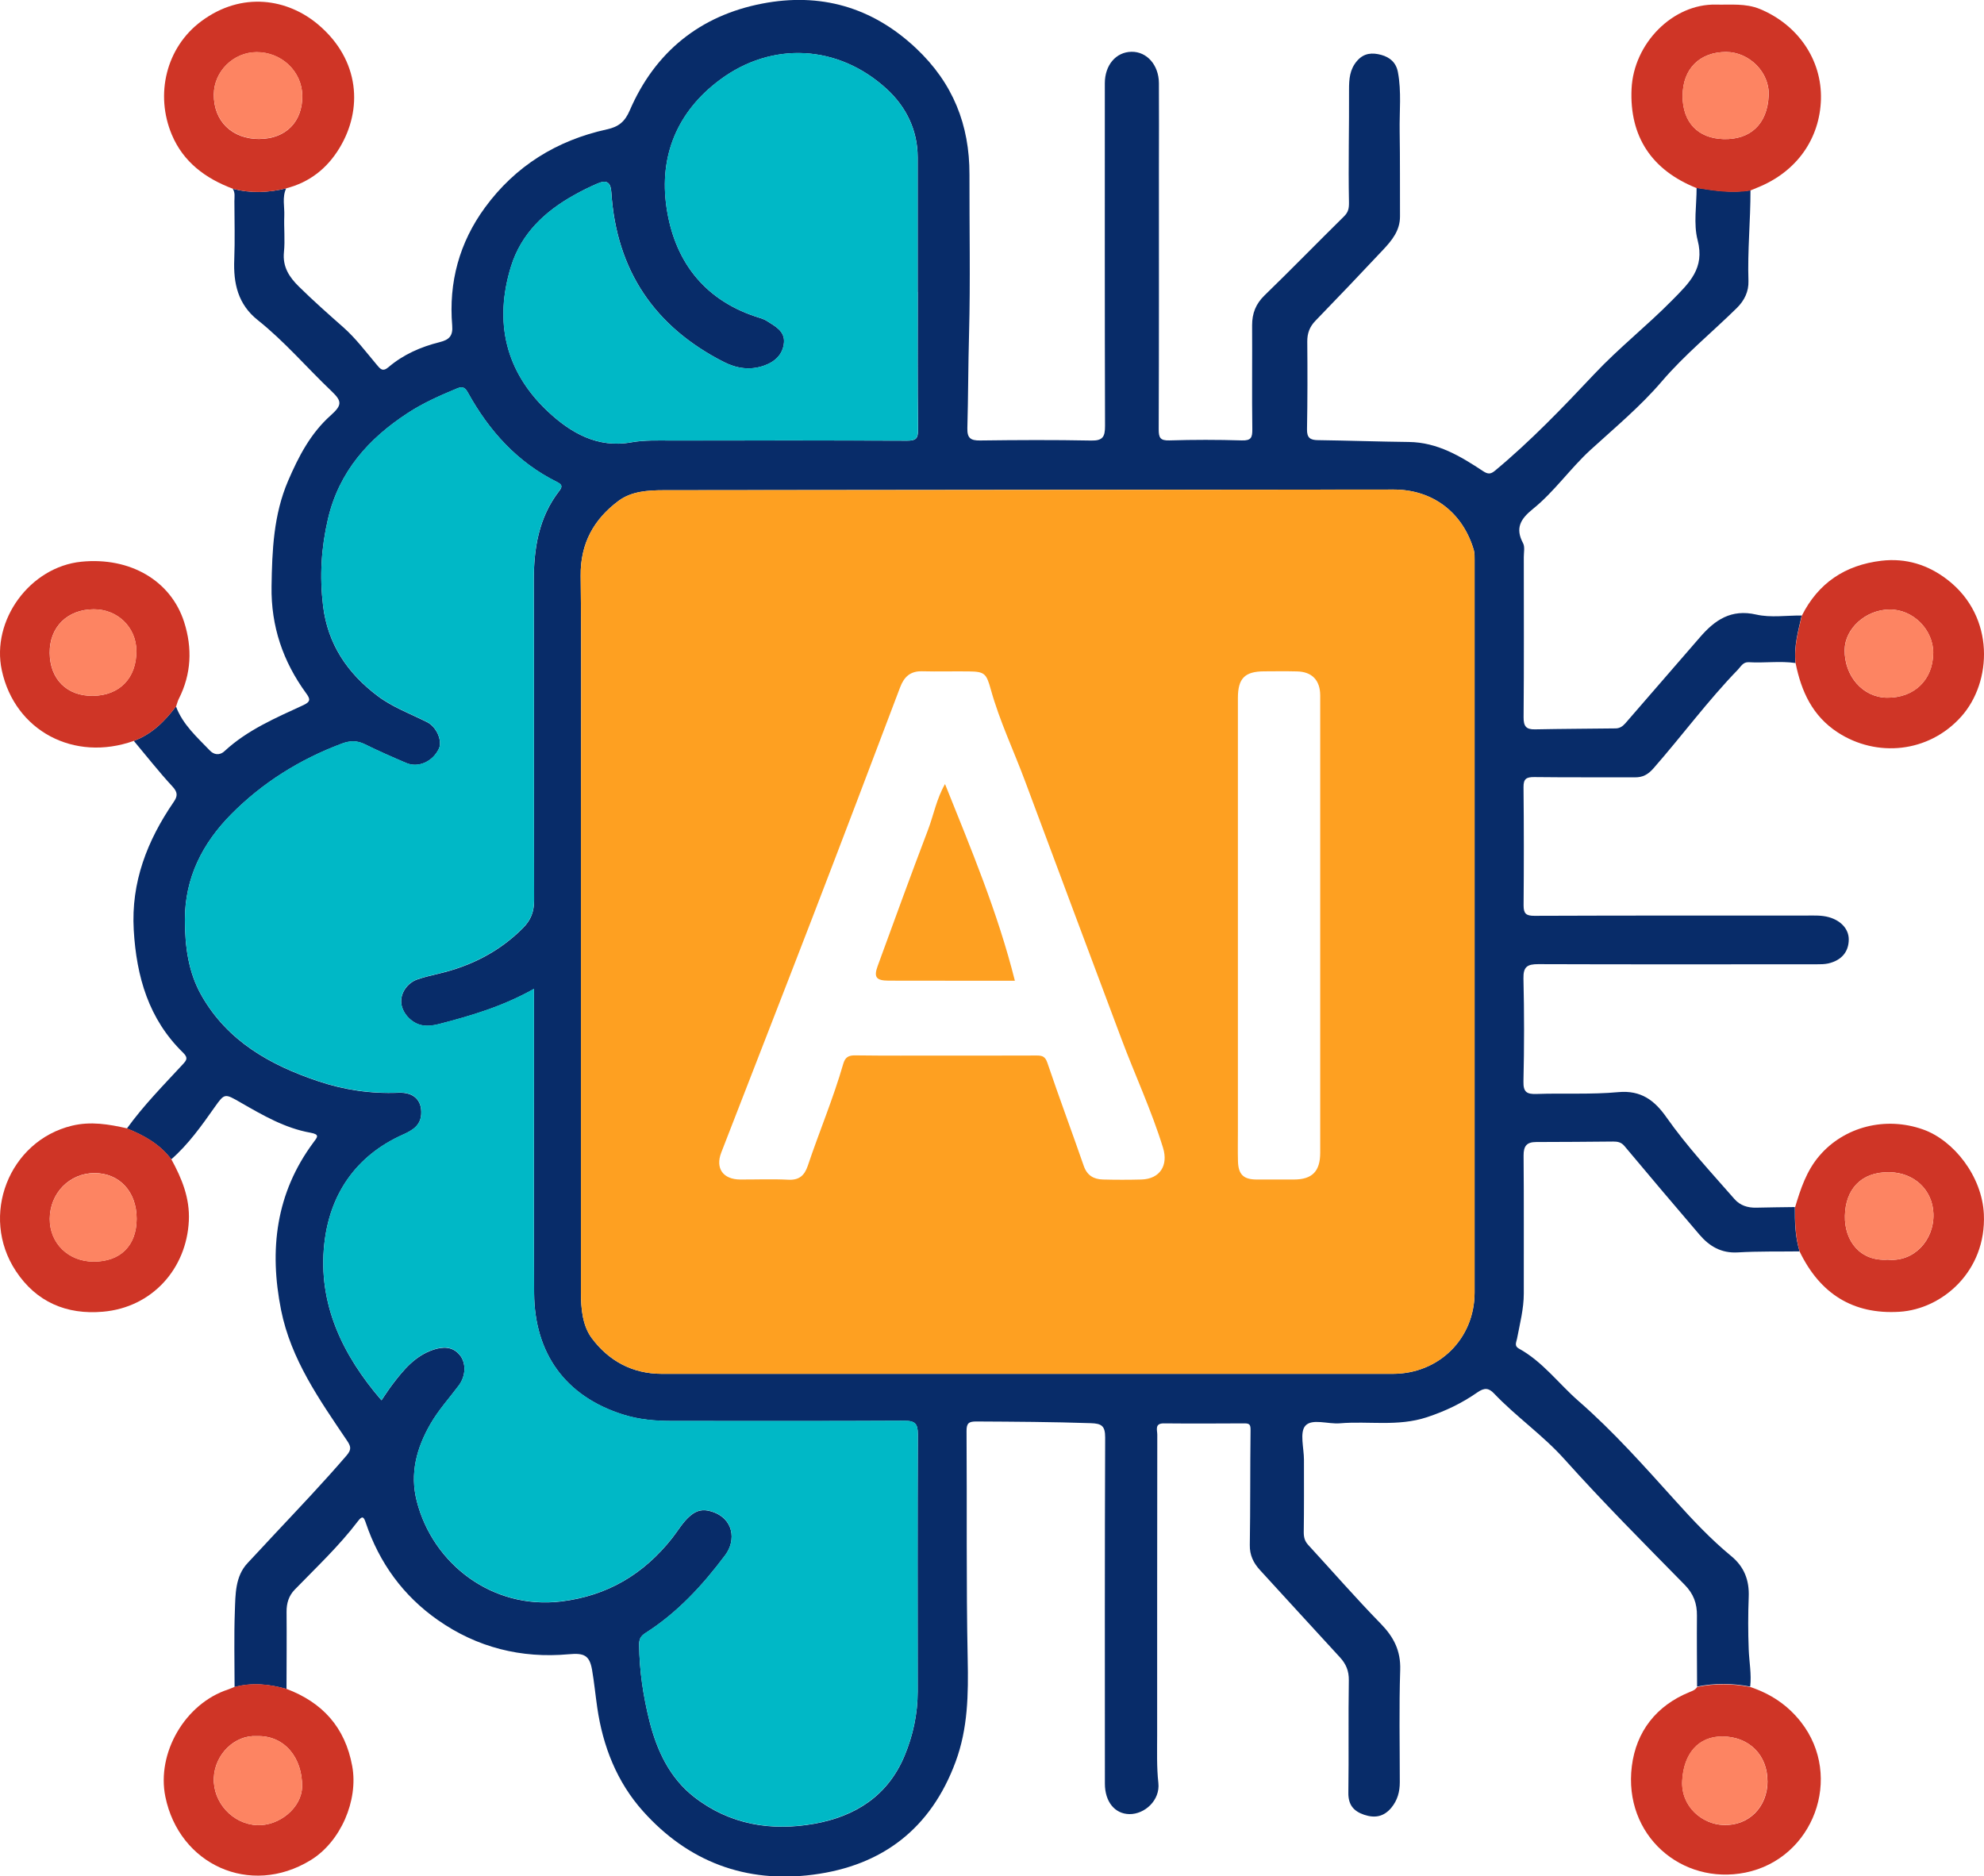
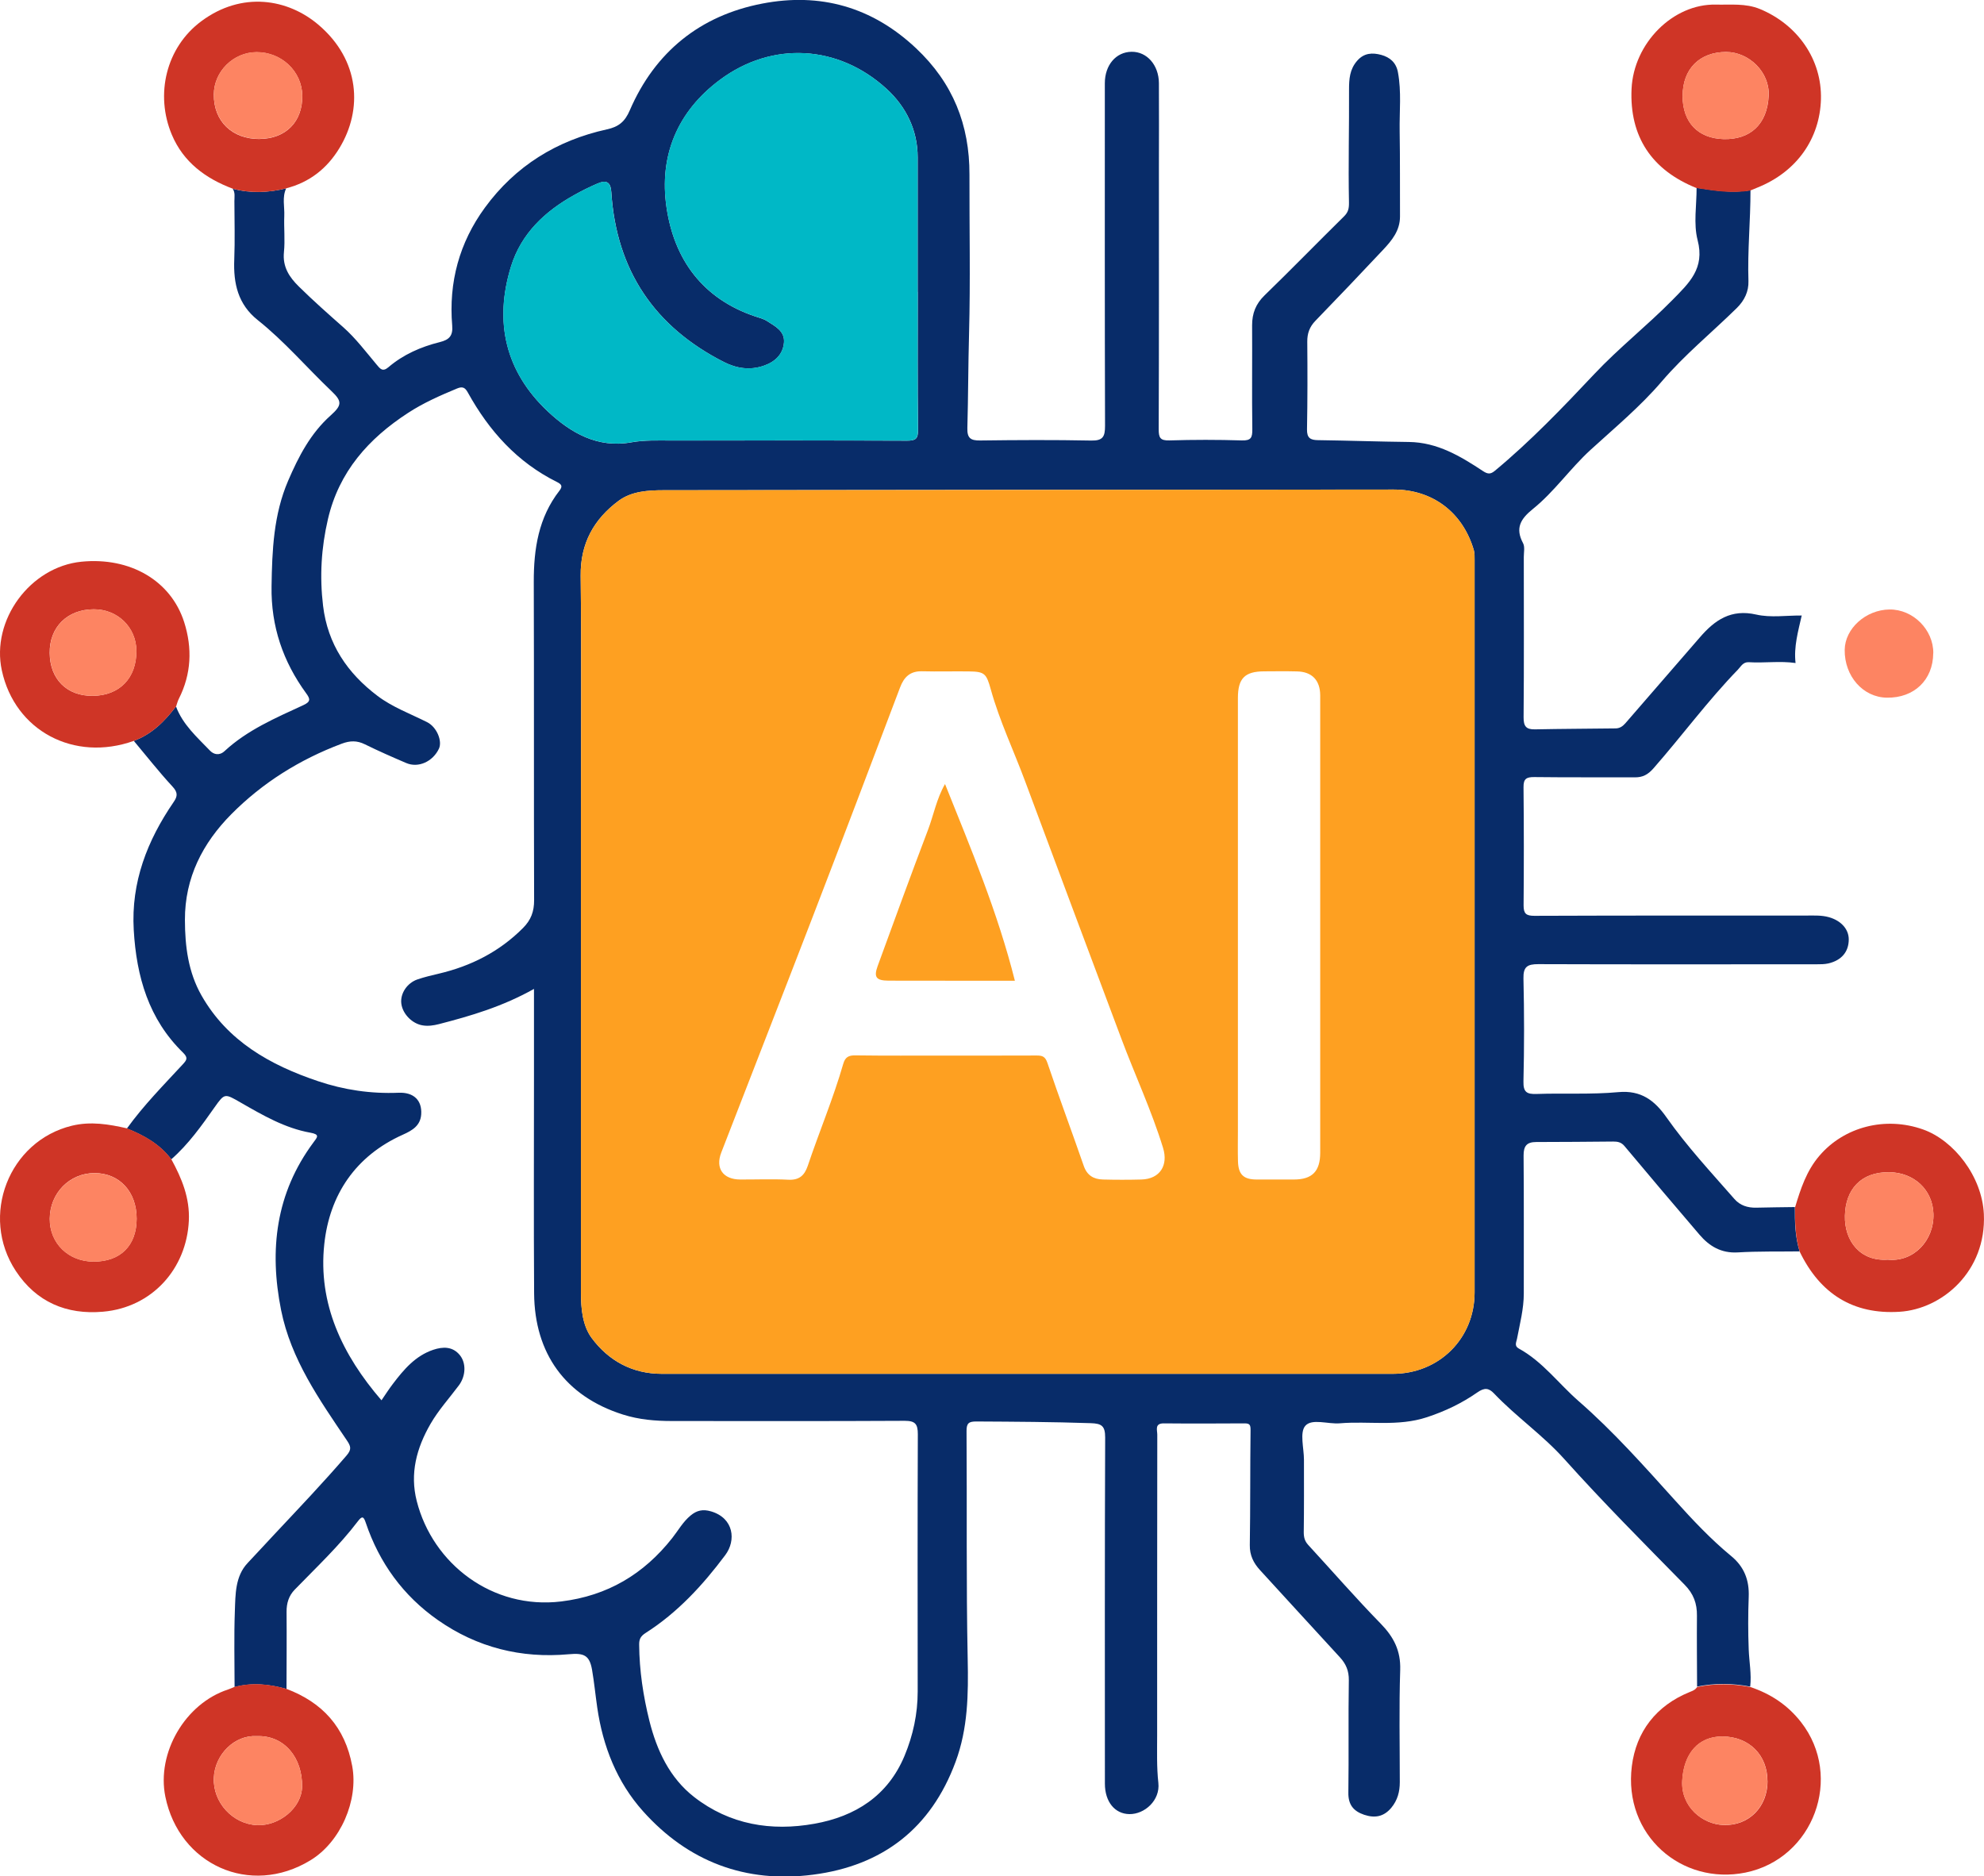
<svg xmlns="http://www.w3.org/2000/svg" id="Layer_1" data-name="Layer 1" viewBox="0 0 293.12 277.23">
  <defs>
    <style>
      .cls-1 {
        fill: #cf3526;
      }

      .cls-2 {
        fill: #082c69;
      }

      .cls-3 {
        fill: #fd8462;
      }

      .cls-4 {
        fill: #00b8c6;
      }

      .cls-5 {
        fill: #fea021;
      }
    </style>
  </defs>
  <path class="cls-2" d="M250.73,249.25c-.01-3.51-.05-7.03-.02-10.54,.02-1.8-.5-3.23-1.82-4.57-6-6.11-12.05-12.18-17.76-18.55-3.2-3.57-7.13-6.27-10.4-9.71-.78-.82-1.41-.89-2.47-.15-2.27,1.58-4.71,2.76-7.44,3.66-4.32,1.42-8.59,.54-12.86,.9-1.76,.15-4.13-.75-5.11,.37-.86,.98-.2,3.3-.2,5.02,0,3.57,.02,7.14-.03,10.71,0,.75,.15,1.31,.65,1.86,3.57,3.88,7.04,7.87,10.72,11.64,1.92,1.97,2.97,3.99,2.88,6.83-.18,5.52-.06,11.06-.06,16.59,0,1.41-.33,2.67-1.26,3.79-1.12,1.33-2.43,1.55-4,1.03-1.6-.54-2.37-1.5-2.34-3.29,.08-5.53-.02-11.06,.07-16.59,.02-1.39-.43-2.42-1.3-3.37-3.95-4.31-7.9-8.6-11.84-12.92-.94-1.03-1.52-2.18-1.49-3.69,.09-5.64,.04-11.29,.11-16.93,0-.74-.05-1.04-.86-1.04-3.97,.02-7.95,.04-11.92,0-1.43-.02-1,.97-1,1.67-.02,14.8-.02,29.61-.02,44.41,0,2.35-.08,4.7,.18,7.05,.28,2.56-2.02,4.63-4.28,4.6-2.16-.03-3.62-1.83-3.62-4.5,0-17.05-.03-34.1,.04-51.15,0-1.7-.51-2.06-2.13-2.11-5.63-.19-11.27-.22-16.9-.25-1.08,0-1.46,.22-1.45,1.41,.08,11.23-.06,22.47,.17,33.69,.11,5.19,.04,10.26-1.79,15.19-3.64,9.84-10.79,15.34-21.06,16.67-9.95,1.29-18.45-1.92-25.12-9.38-3.85-4.3-5.93-9.58-6.76-15.31-.27-1.86-.45-3.74-.77-5.6-.38-2.12-1.17-2.49-3.44-2.28-7.04,.64-13.56-1-19.35-5.06-5.11-3.58-8.64-8.44-10.64-14.37-.3-.91-.53-1.05-1.14-.25-2.79,3.68-6.15,6.83-9.35,10.13-.88,.9-1.22,2.01-1.21,3.28,.03,3.8,0,7.6-.01,11.4-2.54-.71-5.09-.98-7.67-.28,0-3.74-.1-7.49,.04-11.22,.09-2.48,.04-5.14,1.88-7.1,1.34-1.42,2.66-2.86,3.99-4.28,3.59-3.83,7.21-7.63,10.63-11.61,.79-.92,.64-1.37,.02-2.28-4.04-5.99-8.23-11.92-9.69-19.21-1.78-8.9-.78-17.29,4.78-24.77,.58-.78,.99-1.18-.46-1.44-3.76-.67-7.03-2.58-10.29-4.45-2.34-1.34-2.36-1.42-3.83,.66-1.94,2.75-3.88,5.5-6.43,7.73-1.68-2.24-4.02-3.54-6.55-4.56,2.45-3.4,5.39-6.38,8.23-9.45,.59-.64,.86-.97,.08-1.74-5.1-4.96-6.9-11.25-7.3-18.14-.41-7.06,1.99-13.21,5.9-18.91,.61-.88,.61-1.44-.2-2.31-1.99-2.15-3.8-4.47-5.69-6.72,2.66-.98,4.57-2.89,6.23-5.09,1,2.69,3.12,4.55,5.03,6.54,.53,.55,1.36,.79,2.15,.06,3.37-3.12,7.55-4.9,11.64-6.79,1.11-.51,1.02-.92,.42-1.74-3.43-4.7-5.21-9.9-5.12-15.8,.08-5.34,.3-10.61,2.45-15.61,1.54-3.58,3.31-7,6.28-9.65,1.67-1.5,1.73-2.07,.14-3.58-3.66-3.48-6.94-7.35-10.91-10.51-2.93-2.33-3.61-5.42-3.47-8.93,.11-2.87,.03-5.75,.02-8.63,0-.62,.14-1.27-.25-1.85,2.64,.71,5.27,.59,7.9-.05-.62,1.32-.22,2.71-.28,4.07-.07,1.78,.13,3.58-.05,5.35-.22,2.18,.79,3.7,2.22,5.1,2.12,2.09,4.35,4.06,6.58,6.03,1.81,1.61,3.3,3.59,4.87,5.46,.54,.65,.9,1.15,1.76,.42,2.2-1.88,4.81-3.02,7.58-3.71,1.42-.35,1.97-.94,1.85-2.44-.54-6.39,1.05-12.26,4.83-17.43,4.5-6.16,10.62-9.94,18.04-11.57,1.75-.38,2.66-1.16,3.37-2.82,3.74-8.65,10.42-14,19.56-15.76,8.53-1.65,16.21,.46,22.73,6.6,5.45,5.13,7.91,11.31,7.89,18.66-.02,7.83,.15,15.67-.06,23.5-.13,4.65-.12,9.31-.25,13.96-.04,1.47,.47,1.85,1.88,1.83,5.47-.07,10.94-.1,16.41,.01,1.75,.04,2.05-.59,2.05-2.16-.05-16.88-.03-33.75-.03-50.63,0-2.68,1.64-4.62,3.95-4.65,2.26-.03,4.02,1.95,4.04,4.63,.03,4.15,0,8.29,0,12.44,0,12.9,.02,25.8-.03,38.7,0,1.23,.2,1.69,1.57,1.65,3.57-.11,7.14-.11,10.71,0,1.37,.04,1.56-.41,1.55-1.64-.07-5.13,0-10.25-.03-15.38,0-1.75,.54-3.15,1.84-4.41,3.96-3.84,7.8-7.79,11.73-11.66,.65-.64,.76-1.19,.74-2.16-.11-5.52,.04-11.04,.01-16.56,0-1.58,.09-3,1.19-4.27,1.03-1.19,2.27-1.23,3.57-.88,1.26,.35,2.19,1.11,2.46,2.54,.55,2.91,.21,5.83,.26,8.74,.07,4.19,.03,8.39,.05,12.58,.01,2.1-1.21,3.57-2.52,4.96-3.3,3.52-6.63,7.01-9.98,10.47-.86,.89-1.21,1.85-1.2,3.08,.04,4.32,.04,8.64-.04,12.96-.02,1.25,.48,1.58,1.62,1.59,4.48,.06,8.95,.22,13.43,.27,4.21,.05,7.62,2.1,10.95,4.3,.74,.49,1.14,.46,1.75-.04,5.28-4.38,10.02-9.33,14.7-14.3,3.63-3.86,7.79-7.13,11.5-10.9,2.52-2.56,4.85-4.69,3.76-8.88-.63-2.43-.14-5.15-.15-7.74,2.64,.41,5.28,.83,7.96,.36,.01,4.47-.45,8.94-.3,13.41,.05,1.56-.59,2.88-1.71,3.99-3.69,3.63-7.72,6.91-11.09,10.85-3.18,3.72-6.93,6.83-10.52,10.11-3.02,2.76-5.36,6.19-8.54,8.75-1.81,1.46-2.63,2.82-1.44,5.04,.29,.55,.11,1.36,.11,2.05,0,7.89,.04,15.78-.03,23.66-.01,1.33,.36,1.83,1.68,1.8,3.96-.08,7.93-.09,11.89-.14,.6,0,1.05-.28,1.46-.75,3.66-4.25,7.36-8.46,11.02-12.71,2.21-2.56,4.6-4.21,8.32-3.36,2.14,.49,4.47,.12,6.72,.14-.52,2.31-1.19,4.61-.91,7.02-2.29-.33-4.6,.02-6.9-.12-.87-.05-1.17,.64-1.62,1.1-4.46,4.6-8.26,9.78-12.48,14.59-.82,.93-1.59,1.33-2.74,1.32-4.95-.02-9.91,.02-14.86-.04-1.17-.01-1.61,.26-1.59,1.51,.06,5.82,.06,11.64,.01,17.45,0,1.21,.36,1.54,1.59,1.54,13.42-.05,26.84-.04,40.27-.04,1.08,0,2.17-.06,3.24,.24,1.79,.5,2.94,1.76,2.94,3.28,0,1.84-1.07,3.11-3.04,3.56-.55,.12-1.14,.12-1.71,.12-13.71,0-27.42,.03-41.13-.02-1.6,0-2.22,.38-2.18,2.11,.12,5.07,.12,10.14,0,15.21-.04,1.6,.5,1.91,1.95,1.86,4.02-.14,8.07,.1,12.06-.27,3.36-.31,5.36,1.22,7.11,3.71,3.02,4.29,6.59,8.13,10.04,12.07,.84,.97,1.97,1.32,3.24,1.29,1.9-.05,3.8-.06,5.7-.09-.02,2.21,.04,4.41,.7,6.55-3.05,.04-6.1-.03-9.14,.15-2.44,.14-4.2-.91-5.67-2.64-3.71-4.34-7.41-8.7-11.07-13.08-.48-.57-1.01-.66-1.65-.66-3.8,.03-7.6,.07-11.39,.07-1.39,0-1.87,.59-1.86,2,.06,6.79,.02,13.59,.03,20.38,0,2.28-.58,4.46-1,6.68-.1,.51-.44,1.07,.26,1.45,3.53,1.93,5.88,5.19,8.84,7.77,5.16,4.5,9.68,9.61,14.25,14.67,2.62,2.91,5.28,5.74,8.3,8.23,1.92,1.58,2.68,3.57,2.58,6.03-.1,2.59-.1,5.18,0,7.77,.07,1.82,.43,3.64,.22,5.48-2.62-.5-5.24-.53-7.86,0Zm-98.88-46.27c17.97,0,35.94,0,53.91,0,6.84,0,12.1-5.2,12.1-12.02,0-36.06,0-72.11,0-108.17,0-.51,.02-1.05-.12-1.53-1.63-5.55-6.08-8.93-11.83-8.93-35.94,.02-71.88,.06-107.82,.1-2.35,0-4.78,.15-6.69,1.56-3.65,2.71-5.67,6.29-5.61,11.07,.13,11.52,.04,23.04,.04,34.56,0,23.79,0,47.57,0,71.36,0,2.38,.23,4.89,1.61,6.74,2.49,3.34,5.99,5.26,10.33,5.26,18.03,0,36.06,0,54.08,0Zm-72.96-56.87c-4.65,2.61-9.31,3.98-14.04,5.2-.79,.2-1.58,.32-2.39,.19-1.56-.24-2.98-1.69-3.17-3.23-.18-1.46,.84-3.04,2.4-3.57,1.03-.35,2.1-.6,3.16-.85,4.75-1.12,8.93-3.24,12.41-6.73,1.19-1.19,1.66-2.45,1.65-4.14-.05-15.67,0-31.34-.05-47.01-.01-4.88,.7-9.5,3.79-13.47,.51-.66,.32-.94-.35-1.28-5.87-2.91-10.03-7.54-13.16-13.19-.4-.72-.74-1-1.62-.63-2.5,1.04-4.98,2.13-7.24,3.61-5.83,3.79-10.2,8.68-11.83,15.69-.99,4.24-1.24,8.48-.72,12.8,.68,5.68,3.61,9.97,8.05,13.32,2.21,1.67,4.84,2.63,7.31,3.87,1.46,.73,2.28,2.81,1.76,3.92-.9,1.91-3.03,2.89-4.82,2.13-2.06-.88-4.11-1.78-6.12-2.77-1.17-.58-2.21-.55-3.43-.09-6.18,2.32-11.69,5.76-16.31,10.42-4.22,4.26-6.87,9.37-6.85,15.62,.01,3.92,.49,7.71,2.45,11.16,3.85,6.76,10.16,10.29,17.22,12.66,3.82,1.29,7.8,1.88,11.88,1.71,2.29-.1,3.49,1.15,3.36,3.18-.11,1.69-1.32,2.39-2.7,3.01-7,3.13-10.84,8.88-11.62,16.17-.95,8.81,2.66,16.37,8.45,23.08,.57-.83,1.09-1.65,1.68-2.42,1.61-2.12,3.32-4.15,5.96-5.04,1.42-.48,2.88-.52,3.94,.79,.96,1.19,.88,3.09-.15,4.47-1.41,1.89-3,3.63-4.19,5.69-2.06,3.57-3.07,7.32-2.03,11.4,2.37,9.3,11.19,16.06,21.34,14.83,6.85-.84,12.19-4.03,16.4-9.36,.89-1.13,1.59-2.41,2.72-3.34,.9-.75,1.8-.97,3.02-.61,3.38,1,3.73,4.29,2.1,6.46-3.31,4.43-7.05,8.5-11.76,11.5-.78,.5-.97,.95-.96,1.75,.03,3.81,.6,7.57,1.51,11.23,1.09,4.35,2.97,8.42,6.61,11.26,5.26,4.09,11.38,5.1,17.78,3.95,6.03-1.08,10.84-4.11,13.31-10.04,1.26-3.03,1.94-6.19,1.94-9.5-.01-12.67-.03-25.35,.02-38.02,0-1.5-.39-1.97-1.93-1.97-11.46,.06-22.93,.04-34.39,.03-2.46,0-4.87-.2-7.26-.96-8.52-2.7-13.04-9.05-13.11-17.89-.07-10.71-.02-21.43-.02-32.14,0-4.14,0-8.29,0-12.83Zm56.69-102.99c0-6.63,0-13.25,0-19.88,0-4.04-1.74-7.49-4.56-10.08-7.18-6.59-16.96-7.07-24.62-1.39-6.36,4.71-9.05,11.29-7.92,18.9,1.13,7.68,5.34,13.47,13.09,16.08,.6,.2,1.24,.35,1.76,.69,1.18,.76,2.64,1.47,2.5,3.17-.15,1.77-1.34,2.86-2.99,3.43-2.03,.7-4.01,.4-5.85-.53-10.28-5.21-15.92-13.55-16.67-25.1-.09-1.46-.66-1.88-2.05-1.29-1.16,.5-2.3,1.06-3.4,1.68-4.36,2.42-7.86,5.7-9.37,10.57-2.53,8.2-.83,15.53,5.44,21.42,3.35,3.14,7.32,5.46,12.3,4.57,2-.36,4.01-.27,6.02-.27,11.58,0,23.16-.03,34.74,.02,1.26,0,1.65-.26,1.63-1.59-.08-6.8-.03-13.6-.04-20.39Z" />
  <path class="cls-1" d="M250.73,249.25c2.62-.54,5.24-.51,7.86,0,3,1,5.52,2.66,7.49,5.18,6.33,8.1,1.86,20.2-8.21,22.24-9.41,1.9-18.05-5.5-16.78-15.72,.64-5.1,3.59-8.94,8.53-10.95,.44-.18,.85-.32,1.11-.74Zm10.4,13.91c0-3.87-2.71-6.56-6.62-6.6-3.6-.03-5.75,2.54-5.97,6.53-.21,3.84,2.96,6.44,6.09,6.55,3.76,.14,6.51-2.68,6.51-6.48Z" />
  <path class="cls-1" d="M34.64,249.24c2.59-.7,5.14-.43,7.67,.28,5.34,2.02,8.68,5.68,9.73,11.43,.92,5.04-1.7,11.18-6.17,13.9-8.94,5.45-19.4,.62-21.44-9.39-1.32-6.48,2.93-13.77,9.26-15.84,.32-.11,.63-.25,.95-.38Zm3.27,7.27c-3.23-.19-6.17,2.68-6.32,6.16-.16,3.63,2.8,6.85,6.4,6.99,3.28,.13,6.58-2.57,6.64-5.67,.08-4.21-2.57-7.64-6.72-7.48Z" />
  <path class="cls-1" d="M258.62,28.15c-2.68,.47-5.32,.05-7.96-.36-6.62-2.65-9.93-7.59-9.61-14.66,.31-6.74,6.12-12.59,12.45-12.45,2.22,.05,4.38-.22,6.51,.65,5.58,2.31,9.19,7.47,9.02,13.37-.17,5.66-3.44,10.66-9.47,13.05-.32,.13-.63,.26-.94,.39Zm-10.03-14c0,3.96,2.3,6.29,6.04,6.4,3.88,.11,6.49-2.12,6.68-6.45,.15-3.43-2.89-6.41-6.28-6.42-3.93,0-6.43,2.51-6.43,6.47Z" />
  <path class="cls-1" d="M18.76,166.71c2.53,1.02,4.87,2.31,6.55,4.56,1.55,2.84,2.75,5.72,2.59,9.1-.34,7.11-5.45,12.8-12.67,13.43-5.4,.48-9.87-1.43-12.89-6.01-5.38-8.16-1.01-19.22,8.29-21.47,2.77-.67,5.44-.22,8.13,.39Zm1.43,13.37c.01-4.01-2.54-6.77-6.24-6.76-3.69,.01-6.58,2.97-6.6,6.75-.02,3.62,2.76,6.33,6.49,6.33,3.96,0,6.33-2.37,6.35-6.32Z" />
  <path class="cls-1" d="M42.29,27.83c-2.63,.65-5.26,.76-7.9,.05-4.02-1.51-7.3-3.93-9-7.97-2.5-5.94-.87-12.9,4.36-16.78,5.99-4.45,12.78-3.33,17.32,.55,6.12,5.22,6.54,12.51,3.08,18.2-1.82,3-4.41,5.06-7.86,5.94Zm-3.92-7.3c3.87-.03,6.35-2.56,6.29-6.42-.06-3.57-3.07-6.42-6.77-6.4-3.41,.02-6.27,2.84-6.3,6.24-.04,3.96,2.7,6.62,6.79,6.59Z" />
  <path class="cls-1" d="M26.01,104.37c-1.66,2.2-3.57,4.11-6.23,5.09-8.85,3.16-17.58-1.49-19.51-10.41-1.61-7.42,4.18-15.31,11.77-16.06,7.17-.71,13.21,2.78,15.17,8.93,1.22,3.84,1.07,7.66-.79,11.33-.18,.35-.27,.75-.4,1.12Zm-12.3-1.56c3.96-.04,6.47-2.64,6.44-6.67-.03-3.46-2.78-6.14-6.31-6.12-3.91,.02-6.54,2.64-6.5,6.46,.04,3.88,2.55,6.37,6.37,6.33Z" />
  <path class="cls-1" d="M265.9,184.95c-.66-2.14-.72-4.34-.7-6.55,.82-2.73,1.68-5.4,3.61-7.65,3.65-4.26,9.72-5.86,15.32-3.87,4.53,1.61,8.71,6.92,8.97,12.51,.38,8.43-6.14,14.02-12.44,14.42-6.91,.44-11.77-2.69-14.76-8.86Zm13,1.16c3.81,.4,6.88-2.84,6.75-6.78-.11-3.51-2.83-6.1-6.54-6.14-4.23-.05-6.45,2.6-6.54,6.42-.09,3.76,2.28,6.79,6.33,6.5Z" />
-   <path class="cls-1" d="M265.29,98c-.28-2.42,.39-4.71,.91-7.02,2.43-4.85,6.4-7.49,11.75-8.13,3.65-.43,6.93,.6,9.79,2.82,7.06,5.47,6.57,15.13,2.01,20.21-4.82,5.38-12.51,6.06-18.23,2.34-3.74-2.43-5.39-6.06-6.23-10.22Zm20.33-1.49c.03-3.48-2.99-6.5-6.47-6.46-3.5,.04-6.58,2.81-6.62,5.96-.05,3.9,2.7,7.02,6.23,7.07,4.03,.06,6.82-2.62,6.85-6.57Z" />
  <path class="cls-5" d="M151.85,202.98c-18.03,0-36.06,0-54.08,0-4.33,0-7.83-1.93-10.33-5.26-1.38-1.84-1.61-4.35-1.61-6.74,0-23.79,0-47.57,0-71.36,0-11.52,.09-23.04-.04-34.56-.05-4.78,1.96-8.36,5.61-11.07,1.9-1.41,4.33-1.56,6.69-1.56,35.94-.03,71.88-.07,107.82-.1,5.75,0,10.2,3.38,11.83,8.93,.14,.48,.12,1.02,.12,1.53,0,36.06,.01,72.11,0,108.17,0,6.82-5.26,12.02-12.1,12.02-17.97,0-35.94,0-53.91,0Zm-12.16-47.02c4.49,0,8.99,.01,13.48-.01,.84,0,1.26,.15,1.58,1.1,1.72,5.09,3.6,10.11,5.36,15.19,.49,1.43,1.47,1.99,2.83,2.03,1.9,.05,3.8,.05,5.7,0,2.74-.08,3.99-2.1,3.19-4.68-1.7-5.53-4.15-10.76-6.17-16.16-4.73-12.64-9.48-25.28-14.18-37.93-1.69-4.56-3.8-8.96-5.1-13.65-.65-2.33-.9-2.62-3.21-2.65-2.3-.03-4.61,.04-6.91-.02-1.78-.05-2.7,.83-3.29,2.41-4.29,11.34-8.59,22.68-12.95,34-4.46,11.58-8.98,23.13-13.46,34.7-.9,2.33,.27,3.97,2.8,3.98,2.36,.01,4.73-.09,7.08,.03,1.62,.09,2.41-.61,2.9-2.05,1.69-5.04,3.77-9.95,5.24-15.06,.29-1.01,.8-1.28,1.81-1.26,4.43,.06,8.87,.03,13.31,.03Zm43.2-18.96c0,10.02,0,20.04,0,30.06,0,1.5-.03,3,.01,4.49,.05,1.97,.81,2.71,2.73,2.72,1.84,.01,3.69,0,5.53,0,2.7,0,3.89-1.2,3.89-3.96,0-22.52,0-45.04,0-67.55,0-2.25-1.21-3.52-3.44-3.56-1.61-.04-3.22-.02-4.84-.01-2.87,.01-3.88,1.04-3.88,3.95,0,11.29,0,22.58,0,33.86Z" />
-   <path class="cls-4" d="M78.89,146.11c0,4.55,0,8.69,0,12.83,0,10.71-.05,21.43,.02,32.14,.06,8.83,4.59,15.19,13.11,17.89,2.39,.76,4.8,.96,7.26,.96,11.46,0,22.93,.03,34.39-.03,1.54,0,1.94,.47,1.93,1.97-.05,12.67-.03,25.35-.02,38.02,0,3.3-.68,6.47-1.94,9.5-2.47,5.92-7.28,8.95-13.31,10.04-6.4,1.15-12.52,.14-17.78-3.95-3.64-2.84-5.52-6.91-6.61-11.26-.92-3.66-1.49-7.42-1.51-11.23,0-.8,.18-1.26,.96-1.75,4.71-3,8.45-7.07,11.76-11.5,1.63-2.18,1.28-5.46-2.1-6.46-1.21-.36-2.11-.14-3.02,.61-1.13,.94-1.83,2.22-2.72,3.34-4.21,5.33-9.55,8.53-16.4,9.36-10.14,1.24-18.97-5.53-21.34-14.83-1.04-4.08-.03-7.83,2.03-11.4,1.19-2.06,2.78-3.8,4.19-5.69,1.03-1.38,1.11-3.28,.15-4.47-1.07-1.32-2.52-1.28-3.94-.79-2.63,.89-4.35,2.92-5.96,5.04-.58,.77-1.11,1.59-1.68,2.42-5.8-6.71-9.4-14.27-8.45-23.08,.78-7.29,4.62-13.04,11.62-16.17,1.38-.62,2.59-1.31,2.7-3.01,.13-2.03-1.07-3.28-3.36-3.18-4.08,.17-8.06-.42-11.88-1.71-7.06-2.37-13.37-5.9-17.22-12.66-1.96-3.45-2.44-7.24-2.45-11.16-.02-6.25,2.63-11.36,6.85-15.62,4.62-4.66,10.13-8.1,16.31-10.42,1.22-.46,2.26-.49,3.43,.09,2.01,.99,4.06,1.9,6.12,2.77,1.79,.76,3.92-.22,4.82-2.13,.52-1.1-.3-3.18-1.76-3.92-2.47-1.24-5.09-2.2-7.31-3.87-4.44-3.35-7.36-7.64-8.05-13.32-.52-4.33-.27-8.56,.72-12.8,1.63-7.01,6-11.9,11.83-15.69,2.26-1.47,4.74-2.57,7.24-3.61,.87-.36,1.22-.09,1.62,.63,3.12,5.65,7.29,10.28,13.16,13.19,.67,.33,.86,.62,.35,1.28-3.09,3.97-3.81,8.59-3.79,13.47,.05,15.67,0,31.34,.05,47.01,0,1.68-.46,2.94-1.65,4.14-3.48,3.49-7.67,5.6-12.41,6.73-1.06,.25-2.13,.5-3.16,.85-1.57,.53-2.59,2.11-2.4,3.57,.19,1.54,1.61,2.99,3.17,3.23,.81,.12,1.59,.01,2.39-.19,4.72-1.22,9.39-2.59,14.04-5.2Z" />
+   <path class="cls-4" d="M78.89,146.11Z" />
  <path class="cls-4" d="M135.58,43.12c0,6.8-.04,13.6,.04,20.39,.01,1.33-.37,1.6-1.63,1.59-11.58-.05-23.16-.03-34.74-.02-2.01,0-4.02-.09-6.02,.27-4.98,.89-8.95-1.43-12.3-4.57-6.27-5.89-7.98-13.22-5.44-21.42,1.51-4.88,5.01-8.15,9.37-10.57,1.11-.61,2.24-1.18,3.4-1.68,1.38-.59,1.95-.17,2.05,1.29,.75,11.56,6.39,19.89,16.67,25.1,1.84,.93,3.83,1.23,5.85,.53,1.65-.57,2.84-1.66,2.99-3.43,.14-1.69-1.32-2.41-2.5-3.17-.52-.34-1.16-.49-1.76-.69-7.75-2.6-11.95-8.4-13.09-16.08-1.12-7.62,1.56-14.19,7.92-18.9,7.66-5.68,17.44-5.2,24.62,1.39,2.82,2.59,4.56,6.04,4.56,10.08,.01,6.63,0,13.25,0,19.88Z" />
  <path class="cls-3" d="M261.12,263.15c0,3.8-2.75,6.62-6.51,6.48-3.13-.11-6.3-2.71-6.09-6.55,.22-3.99,2.37-6.56,5.97-6.53,3.92,.04,6.62,2.73,6.62,6.6Z" />
  <path class="cls-3" d="M37.91,256.51c4.16-.16,6.8,3.27,6.72,7.48-.06,3.1-3.36,5.8-6.64,5.67-3.6-.14-6.55-3.37-6.4-6.99,.15-3.48,3.09-6.34,6.32-6.16Z" />
  <path class="cls-3" d="M248.59,14.15c0-3.96,2.51-6.48,6.43-6.47,3.39,0,6.43,2.98,6.28,6.42-.19,4.34-2.79,6.56-6.68,6.45-3.74-.11-6.04-2.44-6.04-6.4Z" />
  <path class="cls-3" d="M20.19,180.09c-.01,3.96-2.39,6.32-6.35,6.32-3.74,0-6.52-2.71-6.49-6.33,.02-3.78,2.92-6.73,6.6-6.75,3.7-.01,6.25,2.75,6.24,6.76Z" />
  <path class="cls-3" d="M38.38,20.52c-4.08,.03-6.82-2.63-6.79-6.59,.03-3.39,2.89-6.22,6.3-6.24,3.7-.02,6.71,2.83,6.77,6.4,.06,3.86-2.41,6.39-6.29,6.42Z" />
  <path class="cls-3" d="M13.72,102.81c-3.82,.04-6.32-2.45-6.37-6.33-.04-3.82,2.59-6.44,6.5-6.46,3.53-.02,6.28,2.66,6.31,6.12,.03,4.03-2.48,6.63-6.44,6.67Z" />
  <path class="cls-3" d="M278.9,186.11c-4.05,.29-6.42-2.75-6.33-6.5,.09-3.82,2.31-6.47,6.54-6.42,3.71,.05,6.43,2.63,6.54,6.14,.12,3.93-2.95,7.17-6.75,6.78Z" />
  <path class="cls-3" d="M285.62,96.51c-.03,3.96-2.82,6.63-6.85,6.57-3.53-.05-6.28-3.18-6.23-7.07,.04-3.15,3.12-5.92,6.62-5.96,3.47-.04,6.5,2.98,6.47,6.46Z" />
  <path class="cls-5" d="M139.62,115.84c3.82,9.53,7.77,18.92,10.32,29.06-3.22,0-6.19,0-9.16,0-3.16,0-6.32,0-9.49-.01-1.84-.01-2.23-.5-1.62-2.17,2.45-6.7,4.88-13.4,7.42-20.07,.85-2.23,1.27-4.62,2.53-6.81Z" />
</svg>